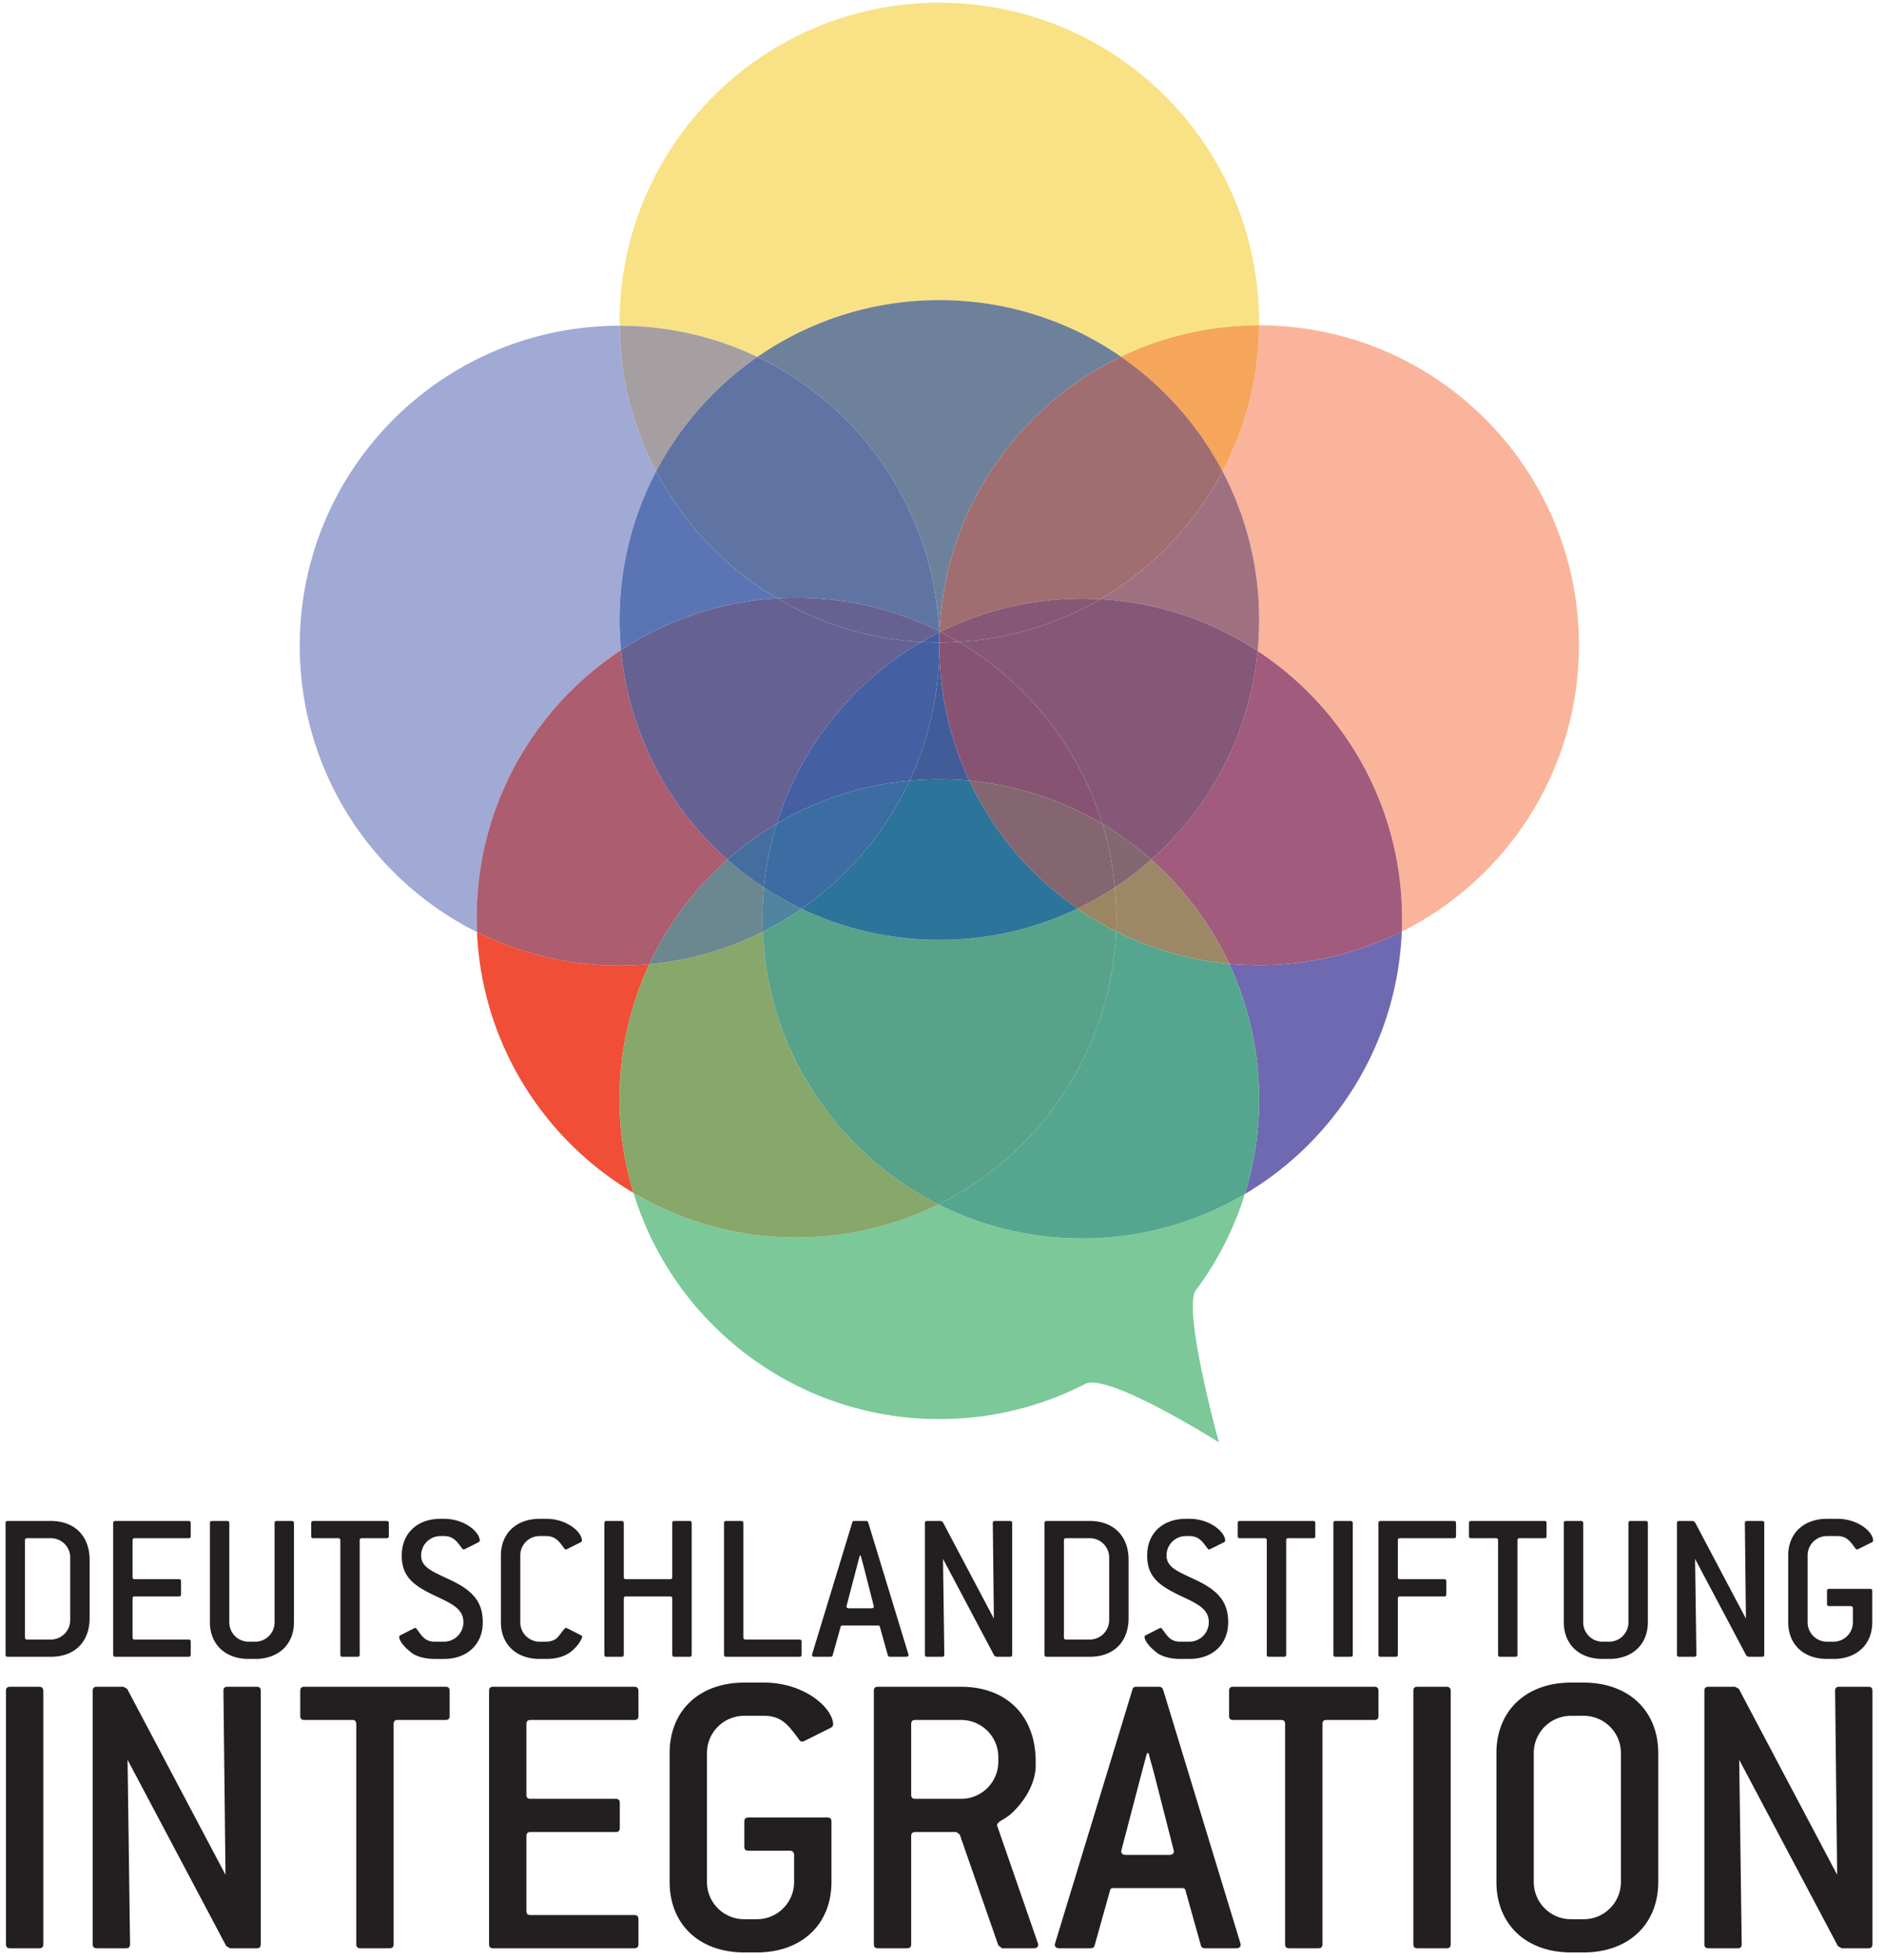
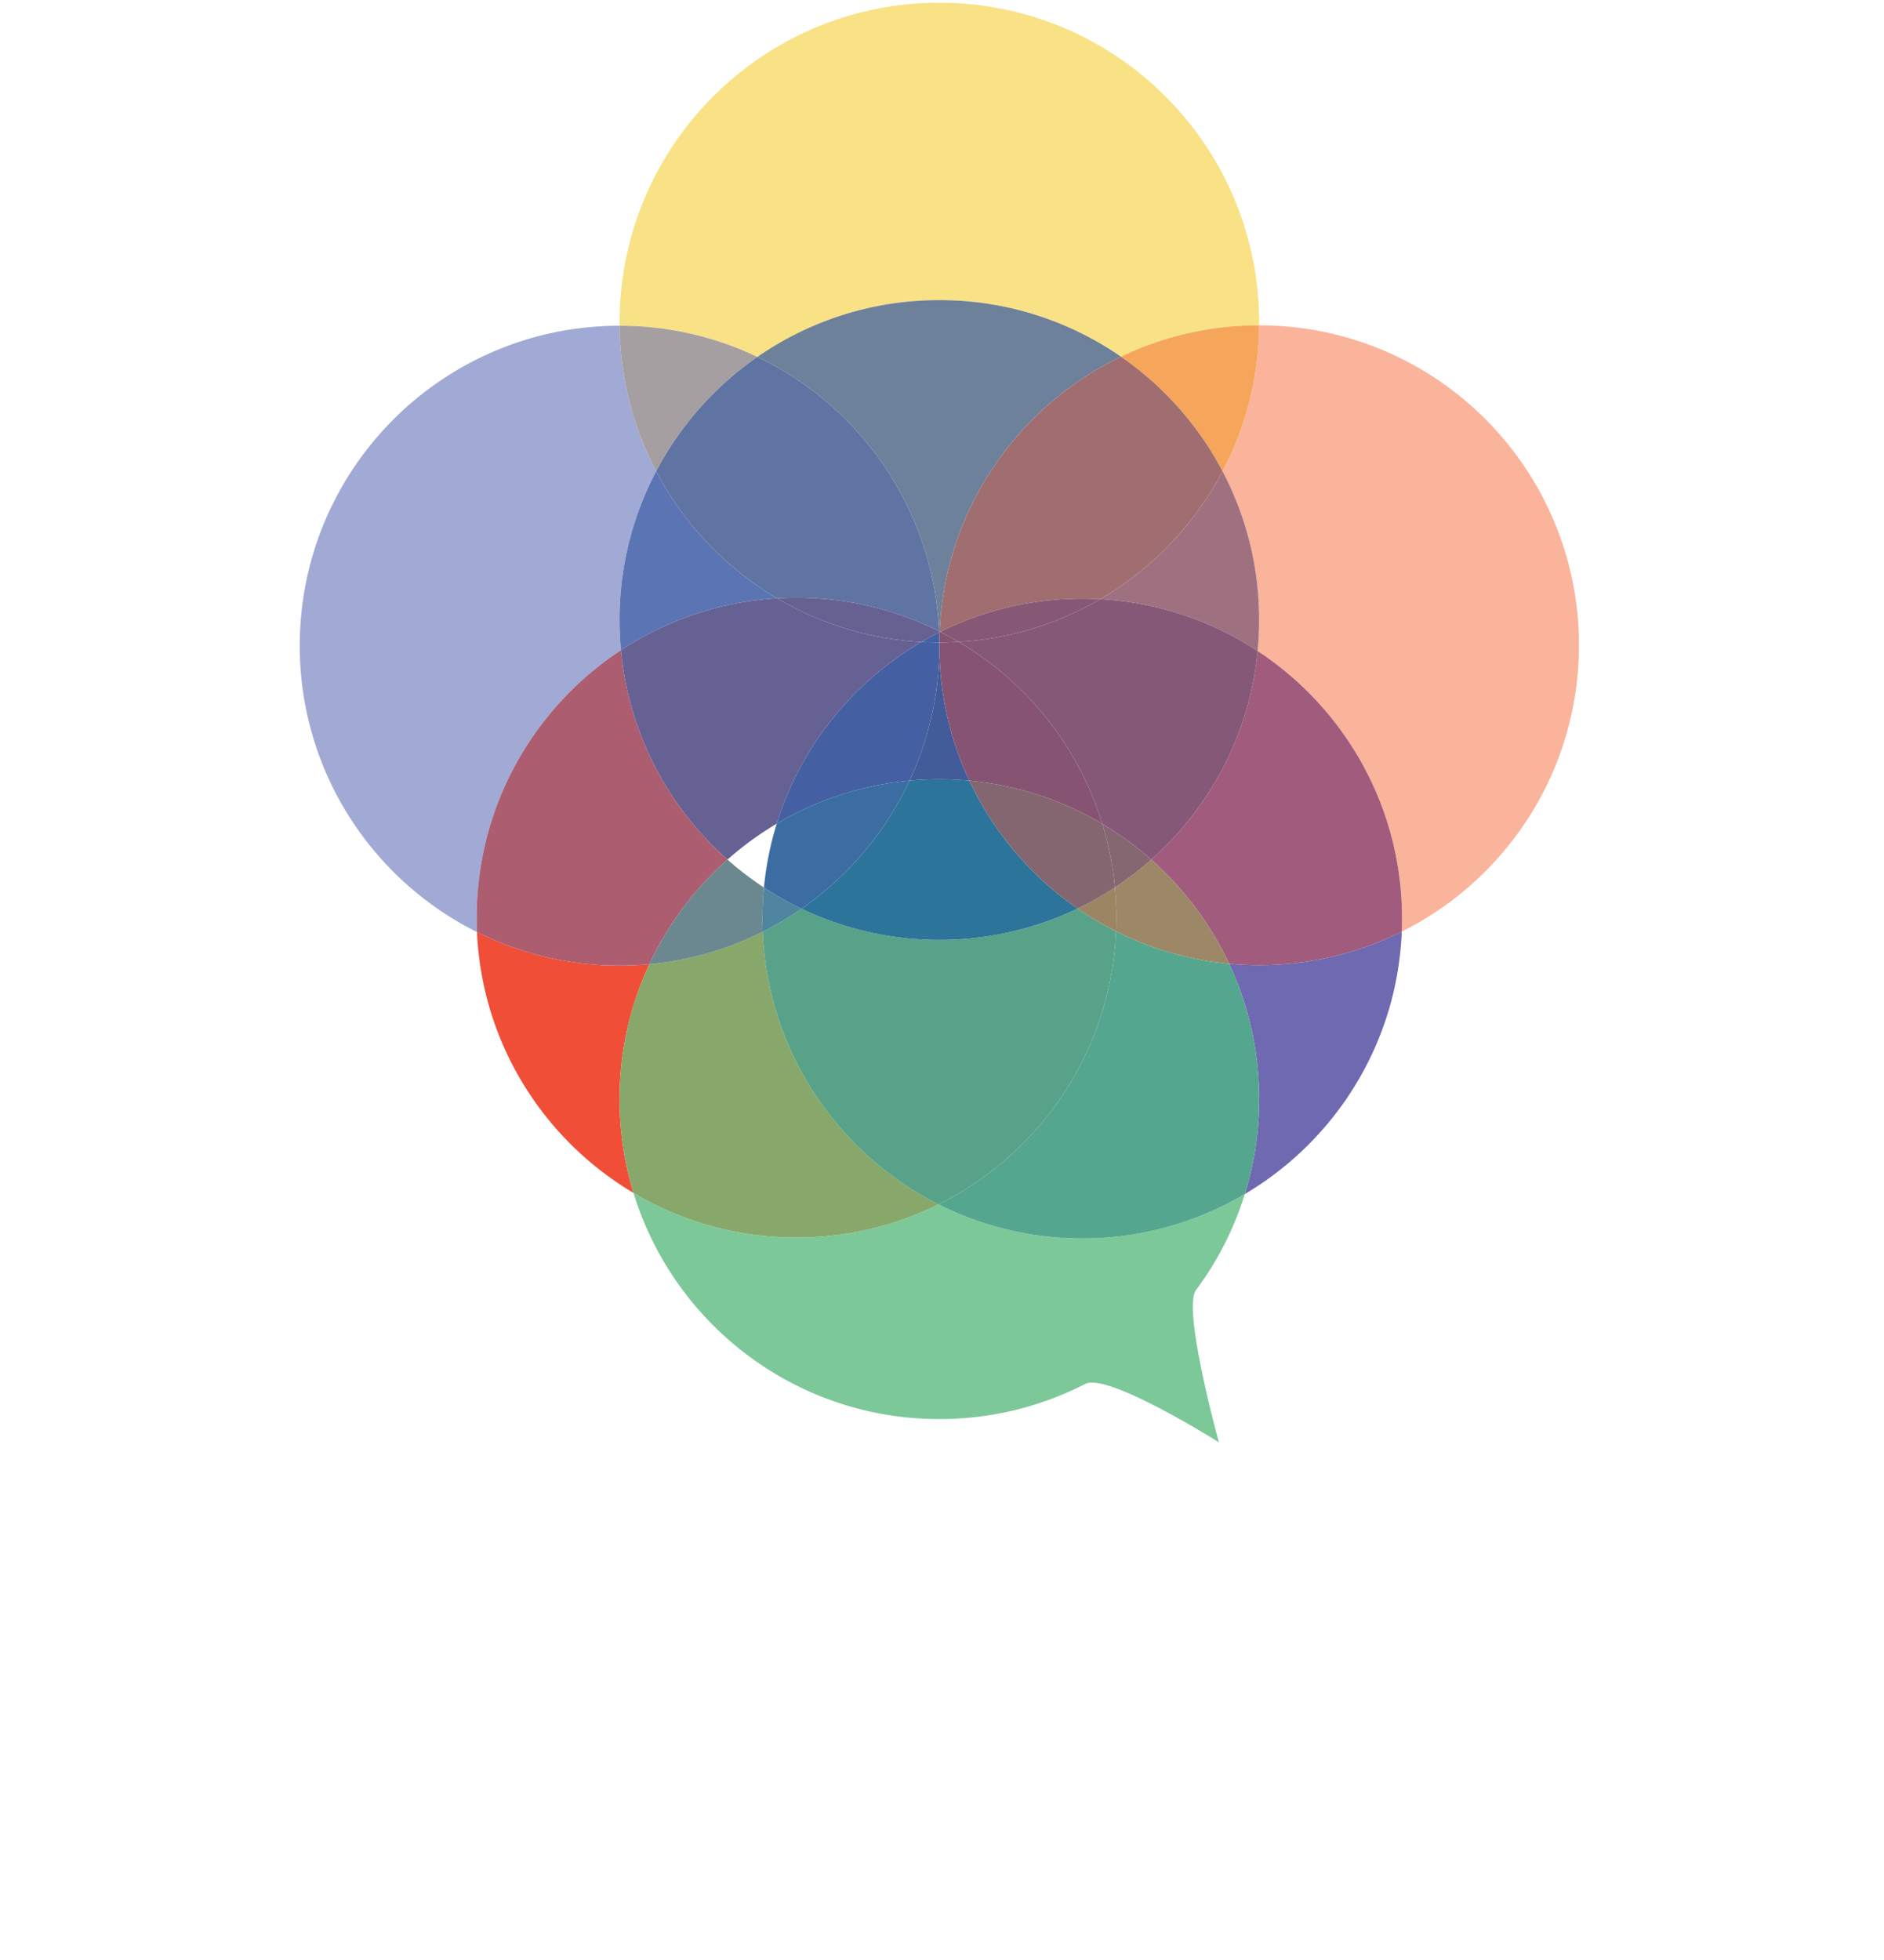
<svg xmlns="http://www.w3.org/2000/svg" clip-rule="evenodd" fill-rule="evenodd" stroke-linejoin="round" stroke-miterlimit="1.414" viewBox="0 0 274 285">
  <path d="m0 0h273v284.005h-273z" fill="none" />
  <g fill-rule="nonzero">
    <path d="m110.151 51.892a46.356 46.356 0 0 0 -20.043-4.53 70.536 70.536 0 0 1 -.002-.461c0-25.685 20.821-46.507 46.505-46.507 25.688 0 46.512 20.822 46.512 46.507l-.002.4a46.328 46.328 0 0 0 -20.095 4.554 46.29 46.29 0 0 0 -26.411-8.22 46.292 46.292 0 0 0 -26.464 8.257z" fill="#f9e286" />
    <path d="m92.134 173.438c-13.093-7.768-22.048-21.777-22.764-37.927a46.322 46.322 0 0 0 20.734 4.866 47.04 47.04 0 0 0 4.335-.199 46.333 46.333 0 0 0 -4.334 19.631c0 4.742.71 9.319 2.029 13.629z" fill="#f04e37" />
    <path d="m181.044 173.601a46.462 46.462 0 0 0 2.08-13.791c0-7.04-1.565-13.716-4.365-19.697 1.437.134 2.892.202 4.364.202a46.313 46.313 0 0 0 20.743-4.87c-.653 16.257-9.648 30.363-22.822 38.156z" fill="#6e69b0" />
    <path d="m177.272 209.7s-13.751-8.684-18.463-8.684c-.392 0-.722.06-.976.19a46.36 46.36 0 0 1 -21.22 5.11c-20.943 0-38.653-13.843-44.479-32.878a46.297 46.297 0 0 0 23.699 6.482 46.318 46.318 0 0 0 20.65-4.823 46.317 46.317 0 0 0 20.913 4.955c8.634 0 16.72-2.353 23.648-6.452a46.358 46.358 0 0 1 -7.105 13.959c-2.035 2.734 3.333 22.141 3.333 22.141z" fill="#7cc899" />
    <path d="m115.833 179.92a46.297 46.297 0 0 1 -23.699-6.482 46.505 46.505 0 0 1 -2.029-13.629 46.333 46.333 0 0 1 4.334-19.631 46.204 46.204 0 0 0 16.488-4.711c.705 17.348 10.913 32.245 25.556 39.63a46.318 46.318 0 0 1 -20.65 4.823z" fill="#88a76a" />
    <path d="m157.396 180.052a46.317 46.317 0 0 1 -20.913-4.955c14.767-7.329 25.085-22.272 25.818-39.693a46.178 46.178 0 0 0 16.458 4.708 46.337 46.337 0 0 1 4.365 19.697c0 4.802-.728 9.434-2.08 13.791a46.296 46.296 0 0 1 -23.648 6.452z" fill="#55a68f" />
    <path d="m136.483 175.097c-14.643-7.385-24.851-22.282-25.556-39.63a46.487 46.487 0 0 0 5.643-3.349 46.321 46.321 0 0 0 20.045 4.529 46.345 46.345 0 0 0 20.098-4.553 46.494 46.494 0 0 0 5.588 3.31c-.733 17.421-11.051 32.364-25.818 39.693z" fill="#58a289" />
    <path d="m136.655 91.815-.087-.043c-.783-17.611-11.36-32.677-26.417-39.88a46.292 46.292 0 0 1 26.464-8.257 46.29 46.29 0 0 1 26.411 8.22c-15.06 7.226-25.627 22.322-26.371 39.96z" fill="#6e819b" />
    <path d="m136.576 91.947-.008-.175.087.043-.004.095z" fill="#785d7a" />
    <path d="m140.979 113.505a47.392 47.392 0 0 0 -8.7-.003 46.317 46.317 0 0 0 4.335-19.36 46.31 46.31 0 0 0 4.365 19.363zm-4.365-19.968-.001-.129h.002z" fill="#425c9a" />
    <path d="m136.613 93.408c-.005-.49-.017-.975-.037-1.461l.075-.037c-.02.498-.032.995-.036 1.498h-.004" fill="#425c9a" />
    <path d="m136.615 136.647a46.321 46.321 0 0 1 -20.045-4.529 46.696 46.696 0 0 0 15.709-18.616 47.406 47.406 0 0 1 8.7.003 46.696 46.696 0 0 0 15.734 18.589 46.345 46.345 0 0 1 -20.098 4.553z" fill="#2c7499" />
    <path d="m203.866 135.444c.026-.63.038-1.265.038-1.901 0-16.264-8.348-30.577-20.995-38.889.143-1.485.216-2.991.216-4.513a46.3 46.3 0 0 0 -5.322-21.622 46.27 46.27 0 0 0 5.318-21.218h.002c25.688 0 46.51 20.821 46.51 46.508 0 18.231-10.491 34.012-25.767 41.635z" fill="#fab49b" />
    <path d="m177.803 68.519a46.717 46.717 0 0 0 -14.777-16.664 46.33 46.33 0 0 1 20.097-4.554 46.296 46.296 0 0 1 -5.32 21.218z" fill="#f5a65b" />
    <path d="m183.123 140.314c-1.472 0-2.927-.068-4.364-.202a46.674 46.674 0 0 0 -11.328-15.136c8.569-7.585 14.319-18.282 15.478-30.322 12.647 8.312 20.995 22.625 20.995 38.889 0 .636-.012 1.271-.038 1.901a46.313 46.313 0 0 1 -20.743 4.87z" fill="#a15b7d" />
    <path d="m178.759 140.112a46.178 46.178 0 0 1 -16.458-4.708 46.886 46.886 0 0 0 -.163-6.378 46.753 46.753 0 0 0 5.293-4.05 46.674 46.674 0 0 1 11.328 15.136z" fill="#9c8866" />
    <path d="m162.301 135.404a46.494 46.494 0 0 1 -5.588-3.31 46.479 46.479 0 0 0 5.425-3.068 46.815 46.815 0 0 1 .163 6.378z" fill="#9c8562" />
    <path d="m182.909 94.654a46.255 46.255 0 0 0 -22.911-7.544 46.72 46.72 0 0 0 17.805-18.591 46.3 46.3 0 0 1 5.322 21.622c0 1.522-.073 3.028-.216 4.513z" fill="#9f7180" />
    <path d="m136.748 91.862a8.024 8.024 0 0 1 -.093-.047c.744-17.638 11.311-32.734 26.371-39.96a46.717 46.717 0 0 1 14.777 16.664 46.72 46.72 0 0 1 -17.805 18.591 47.774 47.774 0 0 0 -2.602-.071 46.307 46.307 0 0 0 -20.648 4.823z" fill="#a06e70" />
    <path d="m136.651 91.91.004-.095.093.047a2.914 2.914 0 0 0 -.097.048z" fill="#a1525e" />
    <path d="m167.431 124.976a46.7 46.7 0 0 0 -7.117-5.19c-3.431-11.21-10.982-20.62-20.889-26.462a46.225 46.225 0 0 0 20.573-6.214 46.255 46.255 0 0 1 22.911 7.544c-1.159 12.04-6.909 22.737-15.478 30.322z" fill="#865877" />
    <path d="m139.425 93.324a46.437 46.437 0 0 0 -2.677-1.462 46.307 46.307 0 0 1 20.648-4.823c.873 0 1.74.024 2.602.071a46.225 46.225 0 0 1 -20.573 6.214z" fill="#865875" />
    <path d="m160.314 119.786a46.224 46.224 0 0 0 -19.335-6.281 46.31 46.31 0 0 1 -4.365-19.363l.001-.272-.001-.333.001-.129c.942 0 1.881-.029 2.81-.084 9.907 5.842 17.458 15.252 20.889 26.462z" fill="#875373" />
    <path d="m136.615 93.408c.004-.503.016-1 .036-1.498l.097-.048c.909.458 1.803.947 2.677 1.462-.929.055-1.868.084-2.81.084z" fill="#875372" />
    <path d="m162.138 129.026a46.241 46.241 0 0 0 -1.824-9.24 46.7 46.7 0 0 1 7.117 5.19 46.753 46.753 0 0 1 -5.293 4.05z" fill="#846771" />
    <path d="m156.713 132.094a46.696 46.696 0 0 1 -15.734-18.589 46.224 46.224 0 0 1 19.335 6.281 46.241 46.241 0 0 1 1.824 9.24 46.479 46.479 0 0 1 -5.425 3.068z" fill="#846670" />
    <path d="m69.37 135.511c-15.28-7.622-25.774-23.406-25.774-41.641 0-25.685 20.824-46.508 46.508-46.508h.004a46.3 46.3 0 0 0 5.318 21.159 46.288 46.288 0 0 0 -5.322 21.62c0 1.48.07 2.944.205 4.388-12.642 8.314-20.985 22.624-20.985 38.886 0 .702.015 1.401.046 2.096z" fill="#a1a9d5" />
    <path d="m95.426 68.521a46.3 46.3 0 0 1 -5.318-21.159 46.356 46.356 0 0 1 20.043 4.53 46.725 46.725 0 0 0 -14.725 16.629z" fill="#a69fa1" />
    <path d="m90.104 140.377a46.322 46.322 0 0 1 -20.734-4.866 47.046 47.046 0 0 1 -.046-2.096c0-16.262 8.343-30.572 20.985-38.886 1.131 12.089 6.892 22.835 15.49 30.446a46.663 46.663 0 0 0 -11.36 15.203 47.04 47.04 0 0 1 -4.335.199z" fill="#ac5d70" />
    <path d="m94.439 140.178a46.663 46.663 0 0 1 11.36-15.203 46.545 46.545 0 0 0 5.305 4.058 47.02 47.02 0 0 0 -.177 6.434 46.204 46.204 0 0 1 -16.488 4.711z" fill="#6b878f" />
-     <path d="m110.927 135.467a47.271 47.271 0 0 1 .177-6.434 46.256 46.256 0 0 0 5.466 3.085 46.487 46.487 0 0 1 -5.643 3.349z" fill="#4f859e" />
+     <path d="m110.927 135.467a47.271 47.271 0 0 1 .177-6.434 46.256 46.256 0 0 0 5.466 3.085 46.487 46.487 0 0 1 -5.643 3.349" fill="#4f859e" />
    <path d="m90.309 94.529a47.135 47.135 0 0 1 -.205-4.388 46.288 46.288 0 0 1 5.322-21.62 46.702 46.702 0 0 0 17.596 18.468 46.255 46.255 0 0 0 -22.713 7.54z" fill="#5b75b4" />
    <path d="m136.568 91.772a46.323 46.323 0 0 0 -20.735-4.866c-.944 0-1.881.028-2.811.083a46.702 46.702 0 0 1 -17.596-18.468 46.725 46.725 0 0 1 14.725-16.629c15.057 7.203 25.634 22.269 26.417 39.88z" fill="#5f74a3" />
    <path d="m105.799 124.975c-8.598-7.611-14.359-18.357-15.49-30.446a46.255 46.255 0 0 1 22.713-7.54 46.244 46.244 0 0 0 20.989 6.347c-9.961 5.805-17.568 15.203-21.045 26.419a46.617 46.617 0 0 0 -7.167 5.22z" fill="#666193" />
    <path d="m134.011 93.336a46.244 46.244 0 0 1 -20.989-6.347c.93-.055 1.867-.083 2.811-.083 7.45 0 14.493 1.752 20.735 4.866l.008.175c-.871.437-1.726.9-2.565 1.389z" fill="#676191" />
    <path d="m112.966 119.755c3.477-11.216 11.084-20.614 21.045-26.419.861.048 1.727.072 2.6.072.002.042.002.087.003.129l-.001.272.001.333a46.317 46.317 0 0 1 -4.335 19.36 46.223 46.223 0 0 0 -19.313 6.253z" fill="#4460a3" />
    <path d="m136.611 93.408c-.873 0-1.739-.024-2.6-.072a46.534 46.534 0 0 1 2.565-1.389c.02.486.032.971.037 1.461z" fill="#4460a3" />
-     <path d="m111.104 129.033a46.545 46.545 0 0 1 -5.305-4.058 46.617 46.617 0 0 1 7.167-5.22 46.208 46.208 0 0 0 -1.862 9.278z" fill="#456e9e" />
    <path d="m116.57 132.118a46.256 46.256 0 0 1 -5.466-3.085c.306-3.197.94-6.303 1.862-9.278a46.223 46.223 0 0 1 19.313-6.253 46.696 46.696 0 0 1 -15.709 18.616z" fill="#3b6da2" />
    <path d="m136.614 94.142-.001-.333.001-.272.001.333z" fill="#705b8c" />
-     <path d="m10.213 226.457a2.808 2.808 0 0 0 -2.821-2.819h-3.447c-.22 0-.314.094-.314.313v14.102c0 .219.094.318.314.318h3.447a2.831 2.831 0 0 0 2.821-2.825zm-2.821 14.417h-6.268c-.219 0-.314-.093-.314-.31v-19.122c0-.218.095-.313.314-.313h6.268c3.448 0 5.642 2.196 5.642 5.641v8.464c0 3.478-2.162 5.64-5.642 5.64zm20.035 0h-10.656c-.22 0-.313-.093-.313-.31v-19.122c0-.218.093-.313.313-.313h10.656c.189 0 .313.095.313.313v1.883c0 .216-.094.313-.313.313h-7.835c-.22 0-.313.094-.313.313v5.328c0 .219.093.314.313.314h6.424c.221 0 .314.093.314.314v1.879c0 .219-.093.315-.314.315h-6.424c-.22 0-.313.092-.313.313v5.639c0 .219.093.318.313.318h7.835c.189 0 .313.091.313.311v1.882c0 .217-.094.31-.313.31zm9.685.315h-.942c-3.416 0-5.641-2.131-5.641-5.327v-14.42c0-.218.094-.313.314-.313h2.194c.187 0 .312.095.312.313v14.42a2.81 2.81 0 0 0 2.821 2.82h.942a2.81 2.81 0 0 0 2.82-2.82v-14.42c0-.218.094-.313.314-.313h2.193c.188 0 .313.095.313.313v14.42c0 3.196-2.225 5.327-5.64 5.327zm19.121-17.551h-3.605c-.219 0-.313.094-.313.313v16.613c0 .217-.095.31-.313.31h-2.194c-.221 0-.313-.093-.313-.31v-16.613c0-.219-.094-.313-.315-.313h-3.603c-.219 0-.314-.097-.314-.313v-1.883c0-.218.095-.313.314-.313h10.656c.22 0 .313.095.313.313v1.883c0 .216-.093.313-.313.313zm5.018 2.507c0 1.693 1.535 2.288 4.075 3.479 3.322 1.536 4.889 3.164 4.889 6.238 0 3.165-2.225 5.327-5.641 5.327h-1.318c-1.504 0-2.727-.376-3.416-.91-1.221-.939-1.787-1.817-1.787-2.319 0-.093.064-.159.19-.219l1.973-1.004.158-.062c.126 0 .187.094.281.221.722.971 1.16 1.786 2.601 1.786h1.318a2.83 2.83 0 0 0 2.82-2.82c0-1.787-1.349-2.572-3.793-3.698-3.353-1.568-5.172-2.822-5.172-6.019 0-3.196 2.226-5.327 5.643-5.327h.502c3.071 0 5.203 1.972 5.203 3.164 0 .095-.064.189-.19.25l-2.004 1.004-.158.031c-.126 0-.157-.063-.251-.187-.72-.972-1.255-1.755-2.6-1.755h-.502a2.809 2.809 0 0 0 -2.821 2.82zm23.414 11.815c0 .219-.376 1.036-1.316 1.913-.941.875-2.256 1.316-3.918 1.316h-.94c-3.416 0-5.642-2.131-5.642-5.327v-9.717c0-3.196 2.226-5.327 5.642-5.327h.94c3.072 0 5.203 1.94 5.203 3.164 0 .095-.063.189-.189.25l-2.006 1.004-.155.031c-.125 0-.157-.063-.251-.187-.72-.972-1.254-1.755-2.602-1.755h-.94a2.808 2.808 0 0 0 -2.822 2.82v9.717a2.81 2.81 0 0 0 2.822 2.82h.94c.751 0 1.412-.311 1.693-.66.689-.815.972-1.347 1.19-1.347l.189.062 1.976 1.004c.125.06.186.126.186.219zm15.612 2.914h-2.193c-.219 0-.313-.093-.313-.31v-8.15c0-.221-.126-.313-.313-.313h-6.426c-.219 0-.313.092-.313.313v8.15c0 .217-.094.31-.315.31h-2.192c-.22 0-.315-.093-.315-.31v-19.122c0-.218.095-.313.315-.313h2.192c.189 0 .315.095.315.313v7.837c0 .219.094.314.313.314h6.426c.219 0 .313-.095.313-.314v-7.837c0-.218.094-.313.313-.313h2.193c.221 0 .316.095.316.313v19.122c0 .217-.095.31-.316.31zm15.989 0h-10.657c-.219 0-.313-.093-.313-.31v-19.122c0-.218.094-.313.313-.313h2.193c.188 0 .314.095.314.313v16.611c0 .219.095.318.314.318h7.836c.187 0 .313.091.313.311v1.882c0 .217-.094.31-.313.31zm9.282-13.352c-.094-.313-.218-.783-.375-1.377h-.126l-.376 1.41-1.534 5.86-.032.125c0 .189.124.285.344.285h3.289c.221 0 .347-.096.347-.285l-.032-.125zm6.582 13.071c0 .188-.126.281-.346.281h-2.349c-.156 0-.282-.061-.313-.217l-1.159-4.139c-.032-.154-.126-.186-.315-.186h-5.077c-.187 0-.283.032-.313.186l-1.159 4.139c-.032.156-.159.217-.314.217h-2.351c-.22 0-.344-.093-.344-.281l.031-.126 5.829-19.118c.03-.157.126-.22.314-.22h1.692c.157 0 .25.063.314.22l5.83 19.118zm14.767.281h-2.008l-.282-.157-7.46-14.071.188 13.918c0 .217-.094.31-.314.31h-2.194c-.22 0-.312-.093-.312-.31v-19.122c0-.218.092-.313.312-.313h2.006l.284.159 7.426 14.041-.156-13.887c0-.218.094-.313.315-.313h2.195c.217 0 .312.095.312.313v19.122c0 .217-.095.31-.312.31zm14.417-14.417a2.808 2.808 0 0 0 -2.82-2.819h-3.446c-.221 0-.316.094-.316.313v14.102c0 .219.095.318.316.318h3.446a2.831 2.831 0 0 0 2.82-2.825zm-2.82 14.417h-6.268c-.22 0-.315-.093-.315-.31v-19.122c0-.218.095-.313.315-.313h6.268c3.447 0 5.643 2.196 5.643 5.641v8.464c0 3.478-2.163 5.64-5.643 5.64zm11.164-14.729c0 1.693 1.536 2.288 4.075 3.479 3.321 1.536 4.889 3.164 4.889 6.238 0 3.165-2.225 5.327-5.641 5.327h-1.318c-1.506 0-2.727-.376-3.416-.91-1.224-.939-1.786-1.817-1.786-2.319 0-.093.062-.159.188-.219l1.975-1.004.156-.062c.124 0 .19.094.282.221.722.971 1.161 1.786 2.601 1.786h1.318a2.829 2.829 0 0 0 2.82-2.82c0-1.787-1.348-2.572-3.793-3.698-3.354-1.568-5.171-2.822-5.171-6.019 0-3.196 2.225-5.327 5.643-5.327h.501c3.069 0 5.202 1.972 5.202 3.164 0 .095-.063.189-.188.25l-2.007 1.004-.156.031c-.126 0-.157-.063-.25-.187-.722-.972-1.253-1.755-2.601-1.755h-.501a2.809 2.809 0 0 0 -2.822 2.82zm21.317-2.507h-3.606c-.22 0-.313.094-.313.313v16.613c0 .217-.095.31-.314.31h-2.193c-.22 0-.314-.093-.314-.31v-16.613c0-.219-.093-.313-.314-.313h-3.604c-.219 0-.311-.097-.311-.313v-1.883c0-.218.092-.313.311-.313h10.658c.218 0 .312.095.312.313v1.883c0 .216-.094.313-.312.313zm5.454 17.236h-2.194c-.219 0-.313-.093-.313-.31v-19.122c0-.218.094-.313.313-.313h2.194c.188 0 .314.095.314.313v19.122c0 .217-.095.31-.314.31zm15.014-17.236h-7.833c-.22 0-.315.094-.315.313v5.328c0 .219.095.314.315.314h6.424c.218 0 .313.093.313.314v1.879c0 .219-.095.315-.313.315h-6.424c-.22 0-.315.092-.315.313v8.15c0 .217-.097.31-.313.31h-2.196c-.22 0-.312-.093-.312-.31v-19.122c0-.218.092-.313.312-.313h10.657c.189 0 .315.095.315.313v1.883c0 .216-.095.313-.315.313zm13.168 0h-3.604c-.219 0-.313.094-.313.313v16.613c0 .217-.094.31-.313.31h-2.193c-.22 0-.316-.093-.316-.31v-16.613c0-.219-.094-.313-.312-.313h-3.605c-.221 0-.314-.097-.314-.313v-1.883c0-.218.093-.313.314-.313h10.656c.221 0 .313.095.313.313v1.883c0 .216-.092.313-.313.313zm9.406 17.551h-.944c-3.415 0-5.64-2.131-5.64-5.327v-14.42c0-.218.093-.313.315-.313h2.193c.188 0 .314.095.314.313v14.42a2.809 2.809 0 0 0 2.818 2.82h.944a2.809 2.809 0 0 0 2.818-2.82v-14.42c0-.218.095-.313.315-.313h2.194c.189 0 .313.095.313.313v14.42c0 3.196-2.224 5.327-5.64 5.327zm22.256-.315h-2.006l-.283-.157-7.461-14.071.192 13.918c0 .217-.095.31-.318.31h-2.191c-.221 0-.315-.093-.315-.31v-19.122c0-.218.094-.313.315-.313h2.005l.283.159 7.425 14.041-.154-13.887c0-.218.094-.313.312-.313h2.196c.218 0 .313.095.313.313v19.122c0 .217-.095.31-.313.31zm16.145-16.892c0 .095-.061.189-.187.25l-2.006 1.004-.158.031c-.126 0-.155-.063-.252-.187-.718-.972-1.251-1.755-2.599-1.755h-1.505a2.808 2.808 0 0 0 -2.819 2.82v9.717a2.81 2.81 0 0 0 2.819 2.82h.94a2.811 2.811 0 0 0 2.822-2.82v-2.037c0-.19-.126-.318-.315-.318h-3.132c-.22 0-.315-.092-.315-.309v-1.88c0-.22.095-.316.315-.316h5.954c.22 0 .313.096.313.316v4.544c0 3.196-2.226 5.327-5.642 5.327h-.94c-3.417 0-5.641-2.131-5.641-5.327v-9.717c0-3.196 2.224-5.327 5.641-5.327h1.505c3.071 0 5.202 1.94 5.202 3.164zm-266.72 59.273h-4.225c-.423 0-.603-.181-.603-.605v-36.812c0-.422.18-.603.603-.603h4.225c.362 0 .603.181.603.603v36.812c0 .424-.18.605-.603.605zm31.625 0h-3.862l-.544-.301-14.364-27.097.362 26.793c0 .424-.181.605-.604.605h-4.223c-.424 0-.604-.181-.604-.605v-36.812c0-.422.18-.603.604-.603h3.862l.543.301 14.302 27.035-.3-26.733c0-.422.179-.603.602-.603h4.226c.422 0 .603.181.603.603v36.812c0 .424-.181.605-.603.605zm27.466-33.192h-6.939c-.424 0-.604.183-.604.603v31.984c0 .424-.182.605-.605.605h-4.224c-.422 0-.604-.181-.604-.605v-31.984c0-.42-.181-.603-.602-.603h-6.941c-.424 0-.604-.18-.604-.604v-3.621c0-.422.18-.603.604-.603h20.519c.424 0 .603.181.603.603v3.621c0 .424-.179.604-.603.604zm27.463 33.192h-20.52c-.422 0-.603-.181-.603-.605v-36.812c0-.422.181-.603.603-.603h20.52c.362 0 .603.181.603.603v3.621c0 .424-.18.604-.603.604h-15.088c-.423 0-.605.183-.605.603v10.259c0 .423.182.605.605.605h12.373c.421 0 .603.179.603.6v3.623c0 .423-.182.604-.603.604h-12.373c-.423 0-.605.182-.605.604v10.863c0 .422.182.603.605.603h15.088c.362 0 .603.18.603.604v3.619c0 .424-.18.605-.603.605zm28.913-32.527c0 .178-.121.359-.361.479l-3.864 1.934c-.121.059-.241.059-.302.059-.241 0-.302-.12-.483-.362-1.386-1.87-2.414-3.379-5.009-3.379h-2.898a5.409 5.409 0 0 0 -5.431 5.431v18.708a5.41 5.41 0 0 0 5.431 5.433h1.812a5.409 5.409 0 0 0 5.432-5.433v-3.919c0-.365-.242-.608-.602-.608h-6.037c-.422 0-.605-.179-.605-.603v-3.62c0-.423.183-.602.605-.602h11.467c.422 0 .604.179.604.602v8.75c0 6.155-4.286 10.261-10.864 10.261h-1.812c-6.576 0-10.862-4.106-10.862-10.261v-18.708c0-6.154 4.286-10.26 10.862-10.26h2.898c5.915 0 10.019 3.743 10.019 6.098zm24.027 4.766a5.408 5.408 0 0 0 -5.431-5.431h-6.64c-.423 0-.603.183-.603.603v10.259c0 .423.18.605.603.605h6.64a5.411 5.411 0 0 0 5.431-5.434zm5.793 27.276c0 .304-.241.485-.601.485h-4.647l-.545-.423-5.611-16.114-.483-.361h-5.977c-.423 0-.603.182-.603.604v15.689c0 .424-.182.605-.603.605h-4.224c-.423 0-.603-.181-.603-.605v-36.812c0-.422.18-.603.603-.603h12.07c6.638 0 10.863 4.224 10.863 10.861v.607c0 2.111-1.145 4.704-3.439 6.877-1.087 1.026-2.173 1.208-2.173 1.81l.06.182 5.854 16.897c.059.119.059.181.059.301zm16.785-25.224a94.7 94.7 0 0 1 -.724-2.656h-.24l-.727 2.716-2.956 11.286c0 .118-.06.179-.06.242 0 .362.239.545.664.545h6.336c.42 0 .664-.183.664-.545l-.06-.242zm12.673 25.164c0 .364-.24.545-.664.545h-4.526c-.303 0-.544-.122-.604-.423l-2.233-7.965c-.059-.304-.239-.365-.603-.365h-9.777c-.361 0-.545.061-.603.365l-2.233 7.965c-.061.301-.303.423-.603.423h-4.527c-.423 0-.665-.181-.665-.545 0-.06.063-.122.063-.241l11.225-36.812c.059-.299.241-.422.601-.422h3.261c.301 0 .481.123.603.422l11.225 36.812c0 .119.06.181.06.241zm19.433-32.647h-6.94c-.423 0-.605.183-.605.603v31.984c0 .424-.182.605-.603.605h-4.224c-.425 0-.605-.181-.605-.605v-31.984c0-.42-.181-.603-.603-.603h-6.941c-.419 0-.603-.18-.603-.604v-3.621c0-.422.184-.603.603-.603h20.521c.42 0 .603.181.603.603v3.621c0 .424-.183.604-.603.604zm10.504 33.192h-4.223c-.425 0-.605-.181-.605-.605v-36.812c0-.422.18-.603.605-.603h4.223c.363 0 .604.181.604.603v36.812c0 .424-.179.605-.604.605zm25.357-28.365a5.409 5.409 0 0 0 -5.431-5.431h-1.811a5.408 5.408 0 0 0 -5.43 5.431v18.708a5.409 5.409 0 0 0 5.43 5.433h1.811a5.41 5.41 0 0 0 5.431-5.433zm-5.431 28.969h-1.811c-6.577 0-10.863-4.106-10.863-10.261v-18.708c0-6.154 4.286-10.26 10.863-10.26h1.811c6.577 0 10.862 4.106 10.862 10.26v18.708c0 6.155-4.285 10.261-10.862 10.261zm41.41-.604h-3.862l-.545-.301-14.364-27.097.362 26.793c0 .424-.18.605-.601.605h-4.226c-.423 0-.603-.181-.603-.605v-36.812c0-.422.18-.603.603-.603h3.863l.544.301 14.301 27.035-.299-26.733c0-.422.179-.603.601-.603h4.226c.421 0 .602.181.602.603v36.812c0 .424-.181.605-.602.605z" fill="#231f20" />
  </g>
</svg>